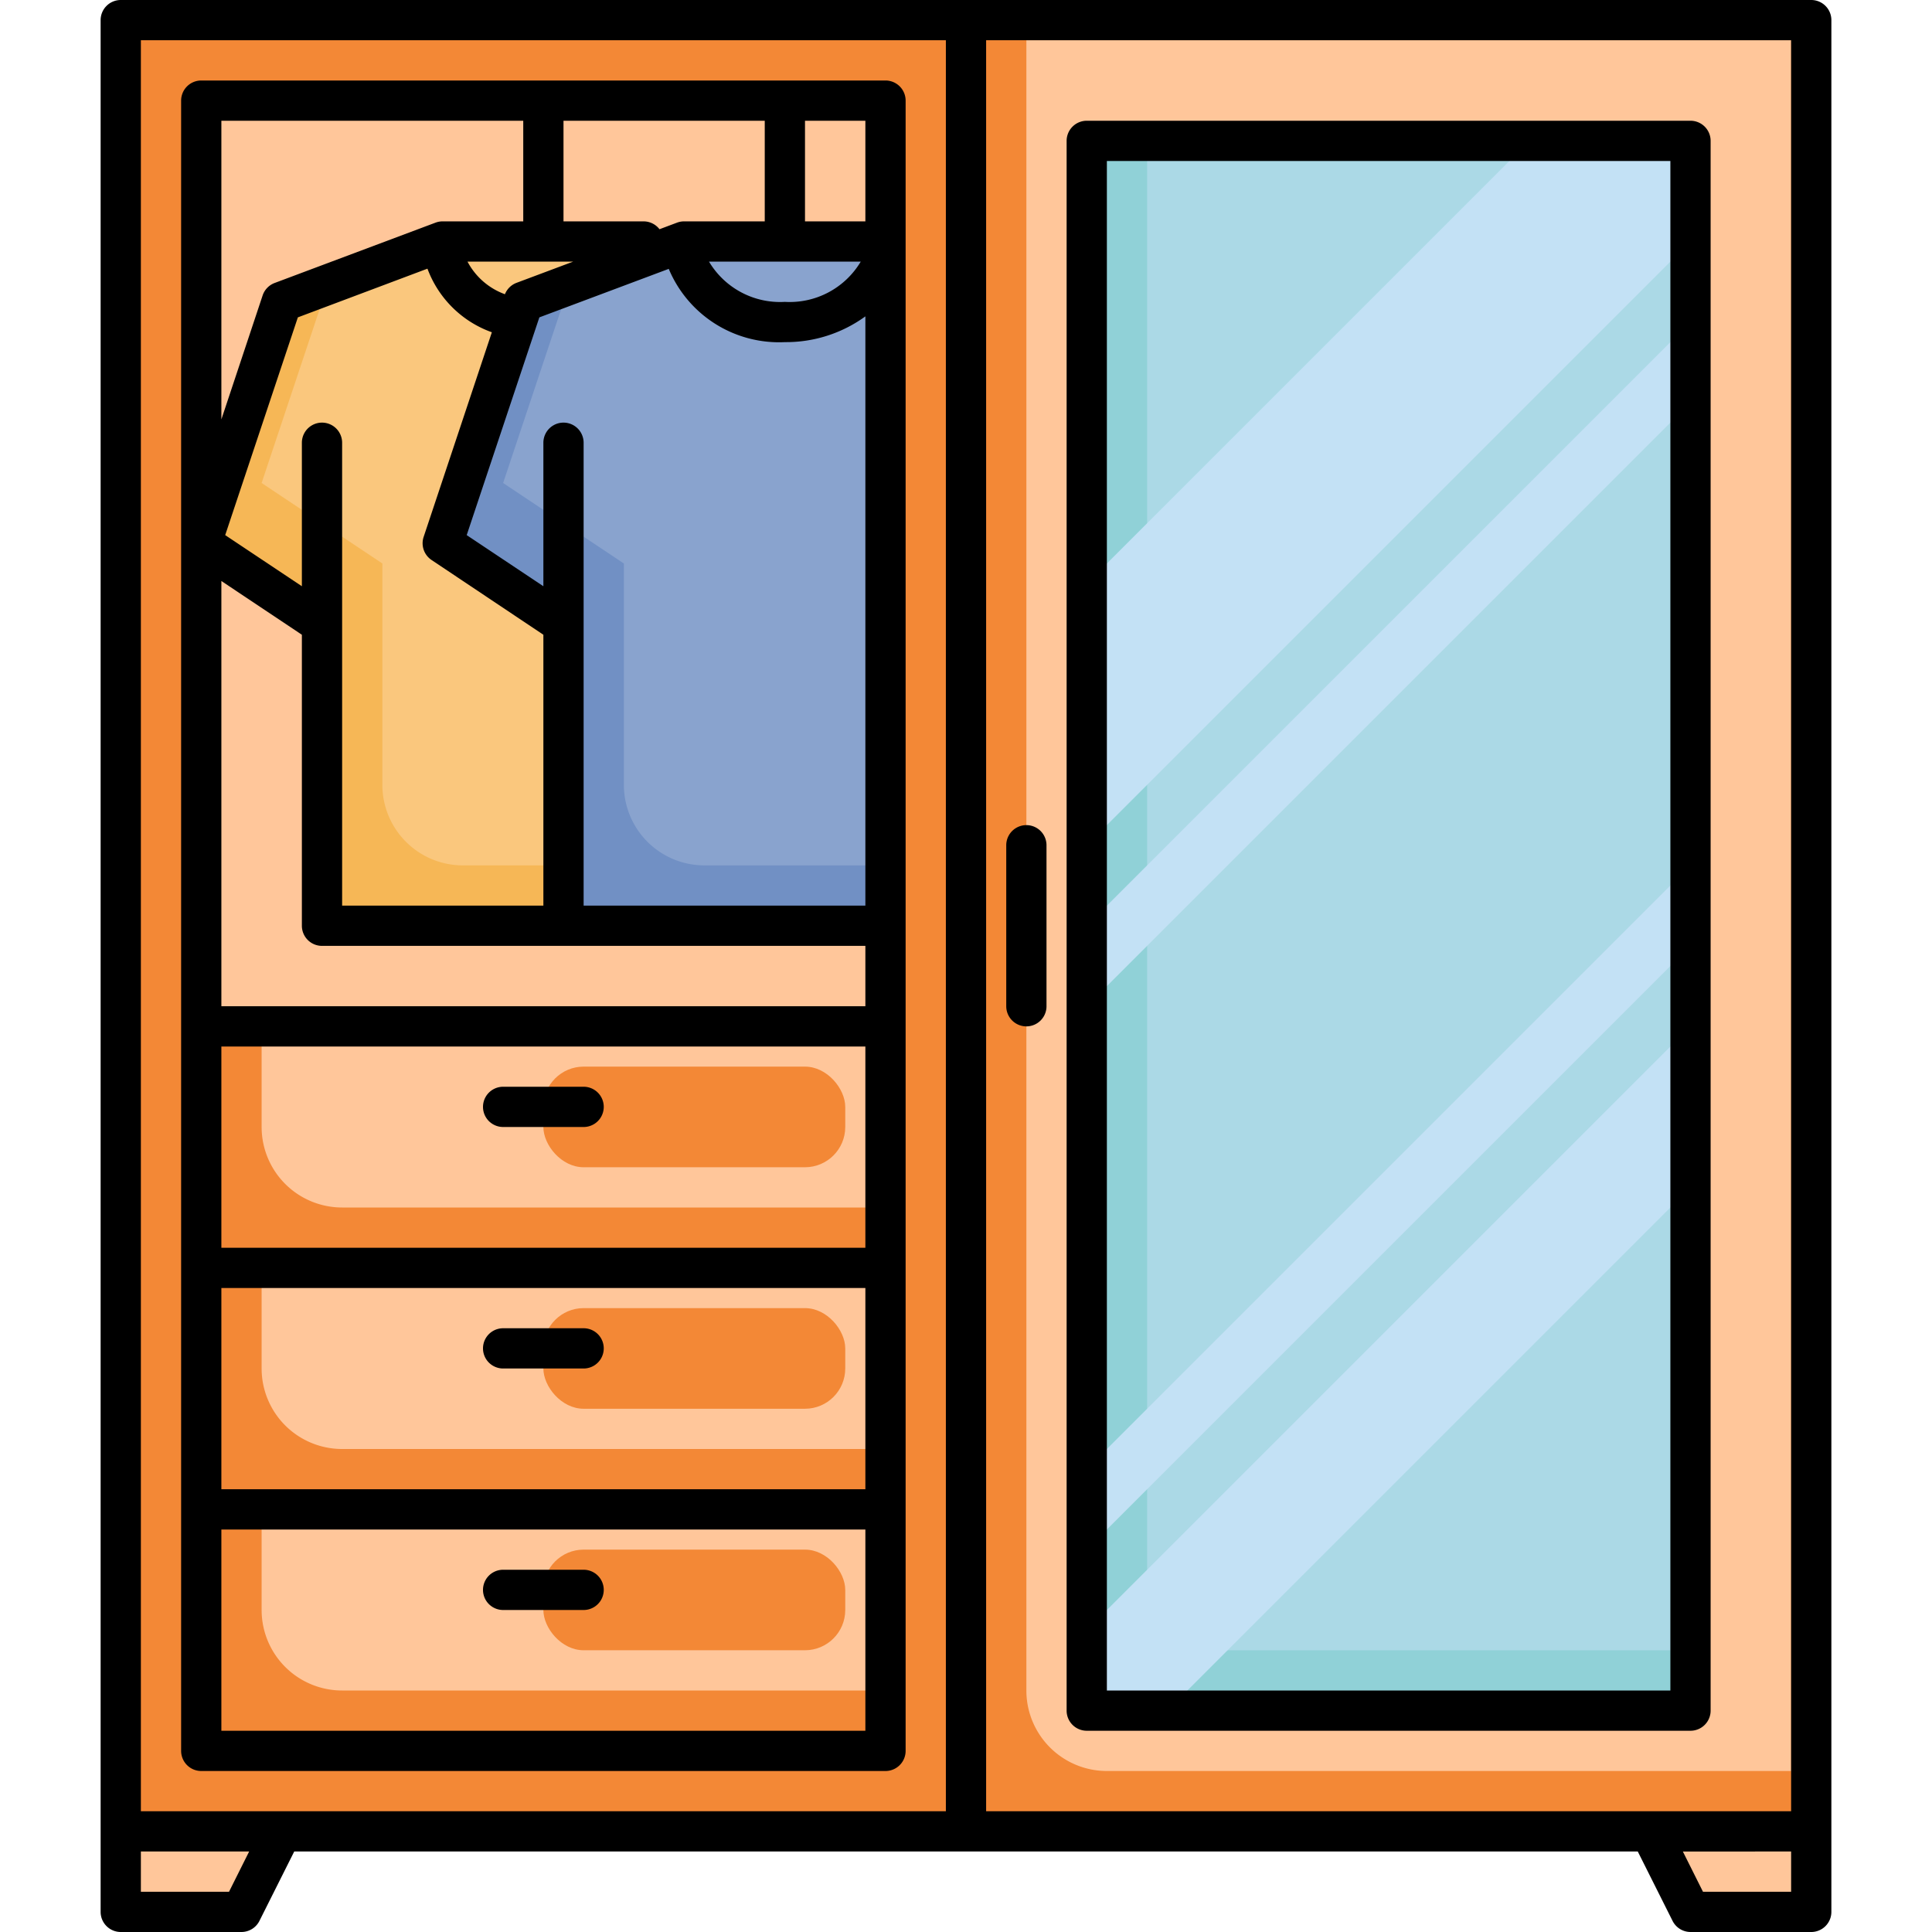
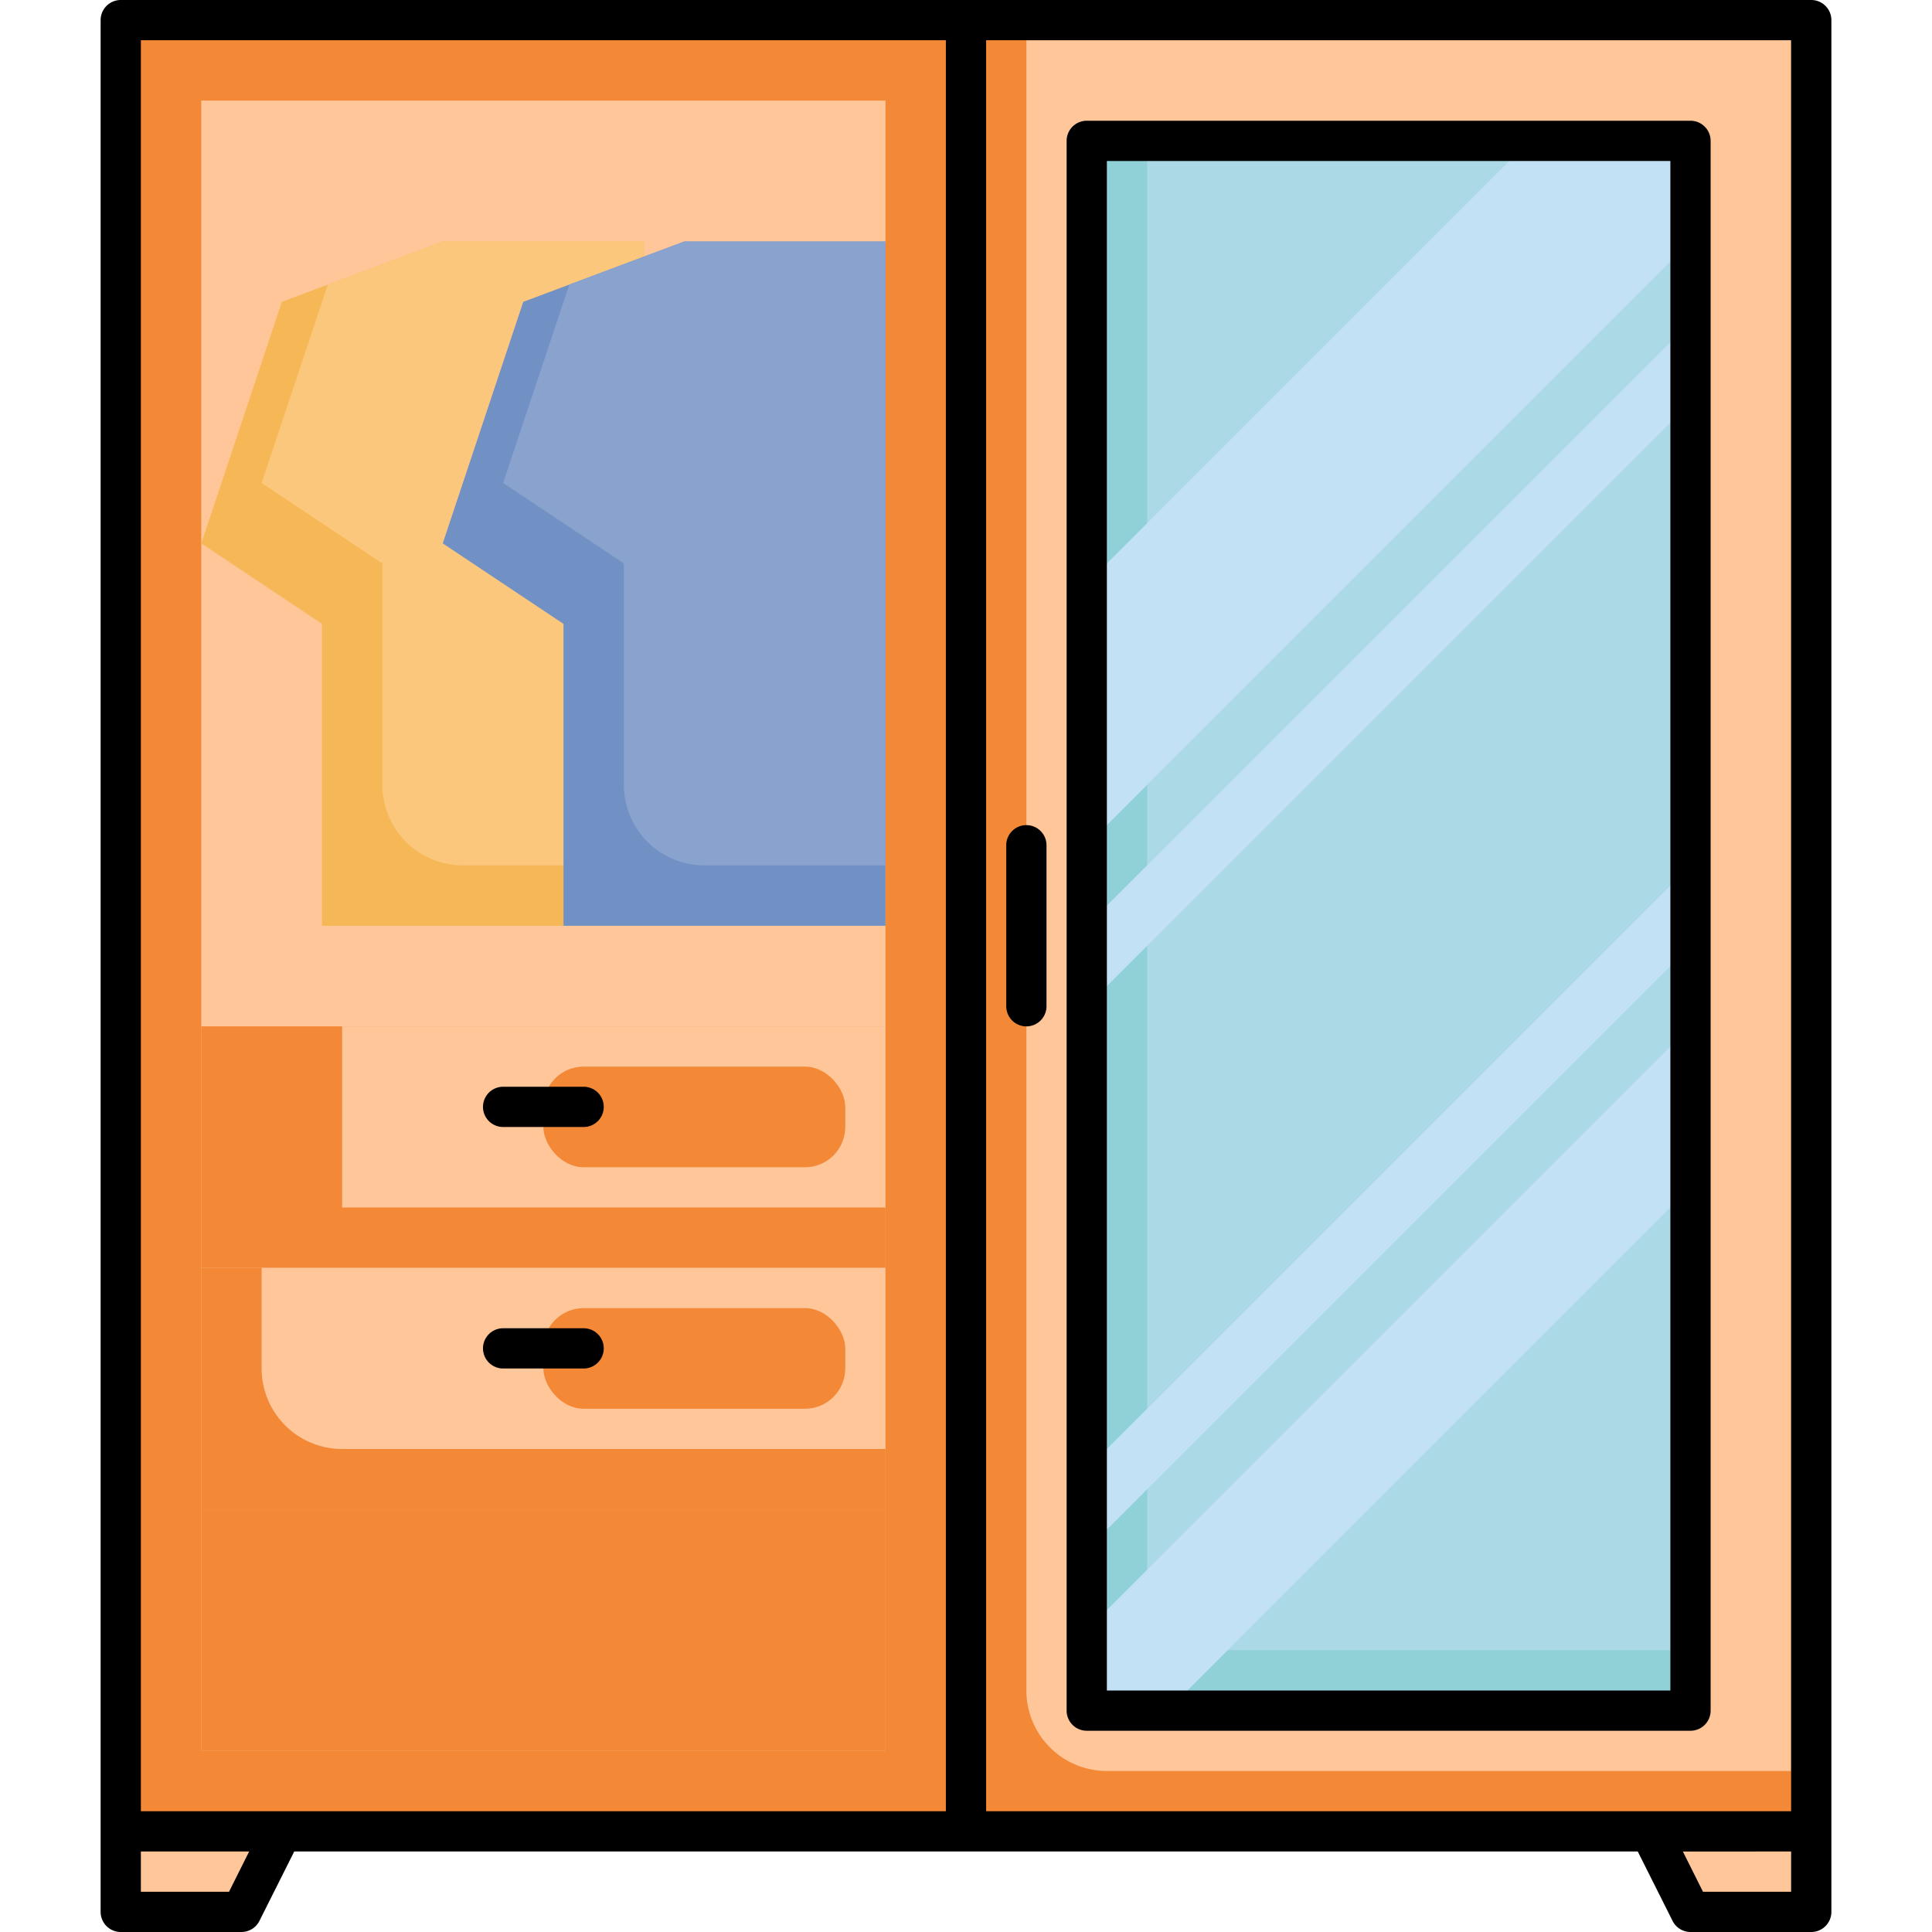
<svg xmlns="http://www.w3.org/2000/svg" id="Layer_1" data-name="Layer 1" viewBox="0 0 96 96">
  <defs>
    <style>.cls-1{fill:#f38836;}.cls-2{fill:#ffc69a;}.cls-3{fill:#ffc69a;}.cls-4{fill:#f6b756;}.cls-5{fill:#fac77d;}.cls-6{fill:#90d1d7;}.cls-7{fill:#abd9e6;}.cls-8{fill:#c3e1f5;}.cls-9{fill:#f38836;}.cls-10{fill:#7190c4;}.cls-11{fill:#89a3ce;}.cls-12{fill:#000;}</style>
  </defs>
  <title>cupboard, closet, clothes, clothing, furniture, furnishing, interior, decor</title>
  <rect class="cls-1" x="6" y="1" width="84" height="90" transform="translate(96 92) rotate(180)" />
  <path class="cls-2" d="M51,2H89a0,0,0,0,1,0,0V88a0,0,0,0,1,0,0H55a4,4,0,0,1-4-4V2A0,0,0,0,1,51,2Z" />
  <rect class="cls-1" x="6" y="1" width="42" height="90" transform="translate(54 92) rotate(180)" />
  <rect class="cls-3" x="10" y="5" width="34" height="82" transform="translate(54 92) rotate(180)" />
  <polygon class="cls-4" points="32 12 32 46 16 46 16 31 10 27 14 15 16.29 14.14 22 12 32 12" />
  <path class="cls-5" d="M32,12V43H23a4,4,0,0,1-4-4V28l-6-4,3.29-9.86L22,12Z" />
  <rect class="cls-6" x="54" y="7" width="30" height="78" />
  <rect class="cls-7" x="57" y="7" width="27" height="75" />
  <polygon class="cls-8" points="84 51 84 59 58 85 54 85 54 81 84 51" />
  <polygon class="cls-8" points="84 16 84 20 54 50 54 46 84 16" />
  <polygon class="cls-8" points="84 43 84 47 54 77 54 73 84 43" />
  <polygon class="cls-8" points="84 7 84 12 54 42 54 29 76 7 84 7" />
  <polygon class="cls-3" points="90 91 82 91 84 95 90 95 90 91" />
  <polygon class="cls-3" points="6 91 14 91 12 95 6 95 6 91" />
  <rect class="cls-1" x="10" y="75" width="34" height="12" />
-   <path class="cls-2" d="M44,75v9H17a4,4,0,0,1-4-4V75Z" />
  <rect class="cls-9" x="27" y="77" width="15" height="5" rx="2" />
  <rect class="cls-1" x="10" y="63" width="34" height="12" transform="translate(54 138) rotate(180)" />
  <rect class="cls-1" x="10" y="51" width="34" height="12" transform="translate(54 114) rotate(180)" />
  <path class="cls-2" d="M44,63v9H17a4,4,0,0,1-4-4V63Z" />
  <rect class="cls-9" x="27" y="65" width="15" height="5" rx="2" />
-   <path class="cls-2" d="M44,51v9H17a4,4,0,0,1-4-4V51Z" />
+   <path class="cls-2" d="M44,51v9H17V51Z" />
  <rect class="cls-9" x="27" y="53" width="15" height="5" rx="2" />
  <polygon class="cls-10" points="44 12 44 46 28 46 28 31 22 27 26 15 28.29 14.14 34 12 44 12" />
  <path class="cls-11" d="M44,12V43H35a4,4,0,0,1-4-4V28l-6-4,3.29-9.86L34,12Z" />
  <path class="cls-12" d="M90,0H6A1,1,0,0,0,5,1V95a1,1,0,0,0,1,1h6a1,1,0,0,0,.89-.55L14.62,92H81.38l1.73,3.45A1,1,0,0,0,84,96h6a1,1,0,0,0,1-1V1A1,1,0,0,0,90,0ZM89,90H49V2H89ZM11.38,94H7V92h5.38ZM14,90H7V2H47V90Zm75,4H84.62l-1-2H89Z" />
-   <path class="cls-12" d="M44,4H10A1,1,0,0,0,9,5V87a1,1,0,0,0,1,1H44a1,1,0,0,0,1-1V5A1,1,0,0,0,44,4Zm-1,7H40V6h3Zm0,51H11V52H43ZM11,64H43V74H11ZM43,50H11V28.87l4,2.67V46a1,1,0,0,0,1,1H43Zm-.23-37A4.11,4.11,0,0,1,39,15a4.11,4.11,0,0,1-3.77-2ZM34,11a1,1,0,0,0-.35.06l-.88.33A1,1,0,0,0,32,11H28V6H38v5Zm-5.52,2-2.83,1.06a1,1,0,0,0-.56.56A3.42,3.42,0,0,1,23.23,13Zm-7.24.35a5.32,5.32,0,0,0,3.2,3.16L21.05,26.68a1,1,0,0,0,.4,1.15L27,31.54V45H17V22a1,1,0,0,0-2,0v7.13l-3.81-2.54L14.8,15.77ZM32,45H29V22a1,1,0,0,0-2,0v7.13l-3.81-2.54L26.8,15.77l6.43-2.41A5.94,5.94,0,0,0,39,17a6.7,6.7,0,0,0,4-1.28V45ZM26,6v5H22a1,1,0,0,0-.35.06l-8,3a1,1,0,0,0-.6.62L11,20.84V6ZM43,86H11V76H43Z" />
  <path class="cls-12" d="M54,86H84a1,1,0,0,0,1-1V7a1,1,0,0,0-1-1H54a1,1,0,0,0-1,1V85A1,1,0,0,0,54,86ZM55,8H83V84H55Z" />
  <path class="cls-12" d="M51,51a1,1,0,0,0,1-1V42a1,1,0,0,0-2,0v8A1,1,0,0,0,51,51Z" />
  <path class="cls-12" d="M29,66H25a1,1,0,0,0,0,2h4a1,1,0,0,0,0-2Z" />
  <path class="cls-12" d="M25,56h4a1,1,0,0,0,0-2H25a1,1,0,0,0,0,2Z" />
-   <path class="cls-12" d="M25,80h4a1,1,0,0,0,0-2H25a1,1,0,0,0,0,2Z" />
</svg>